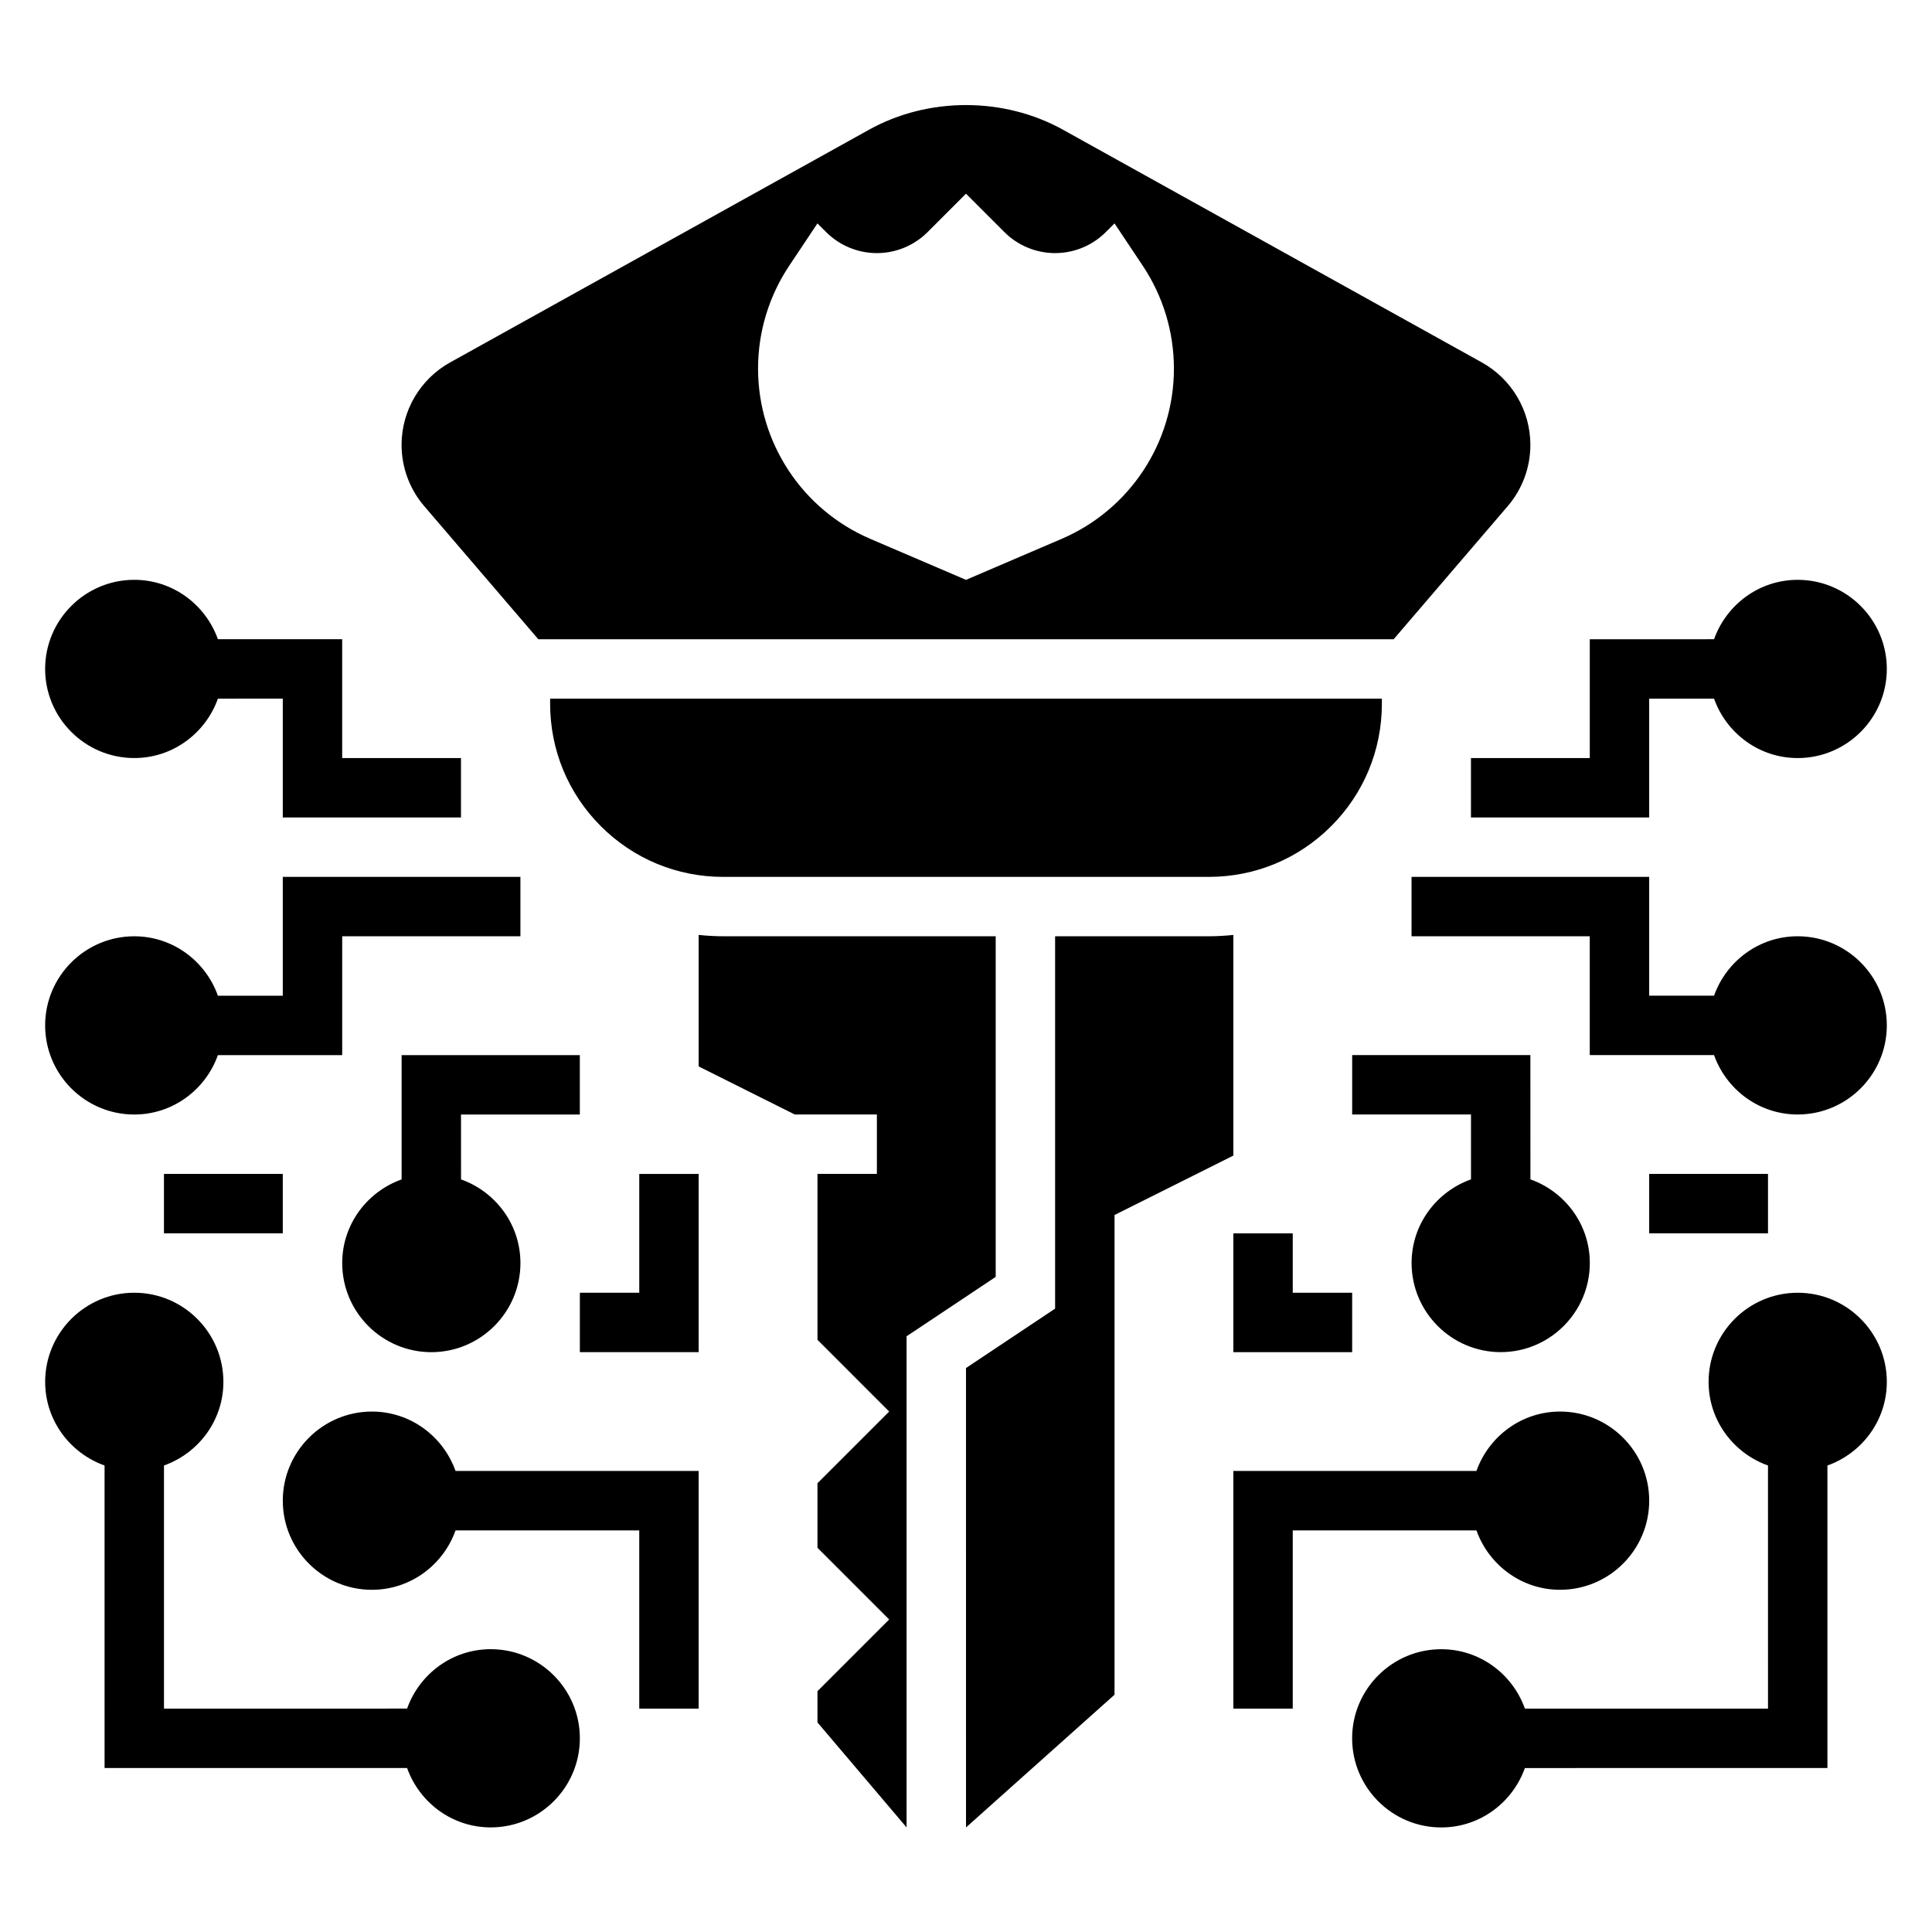
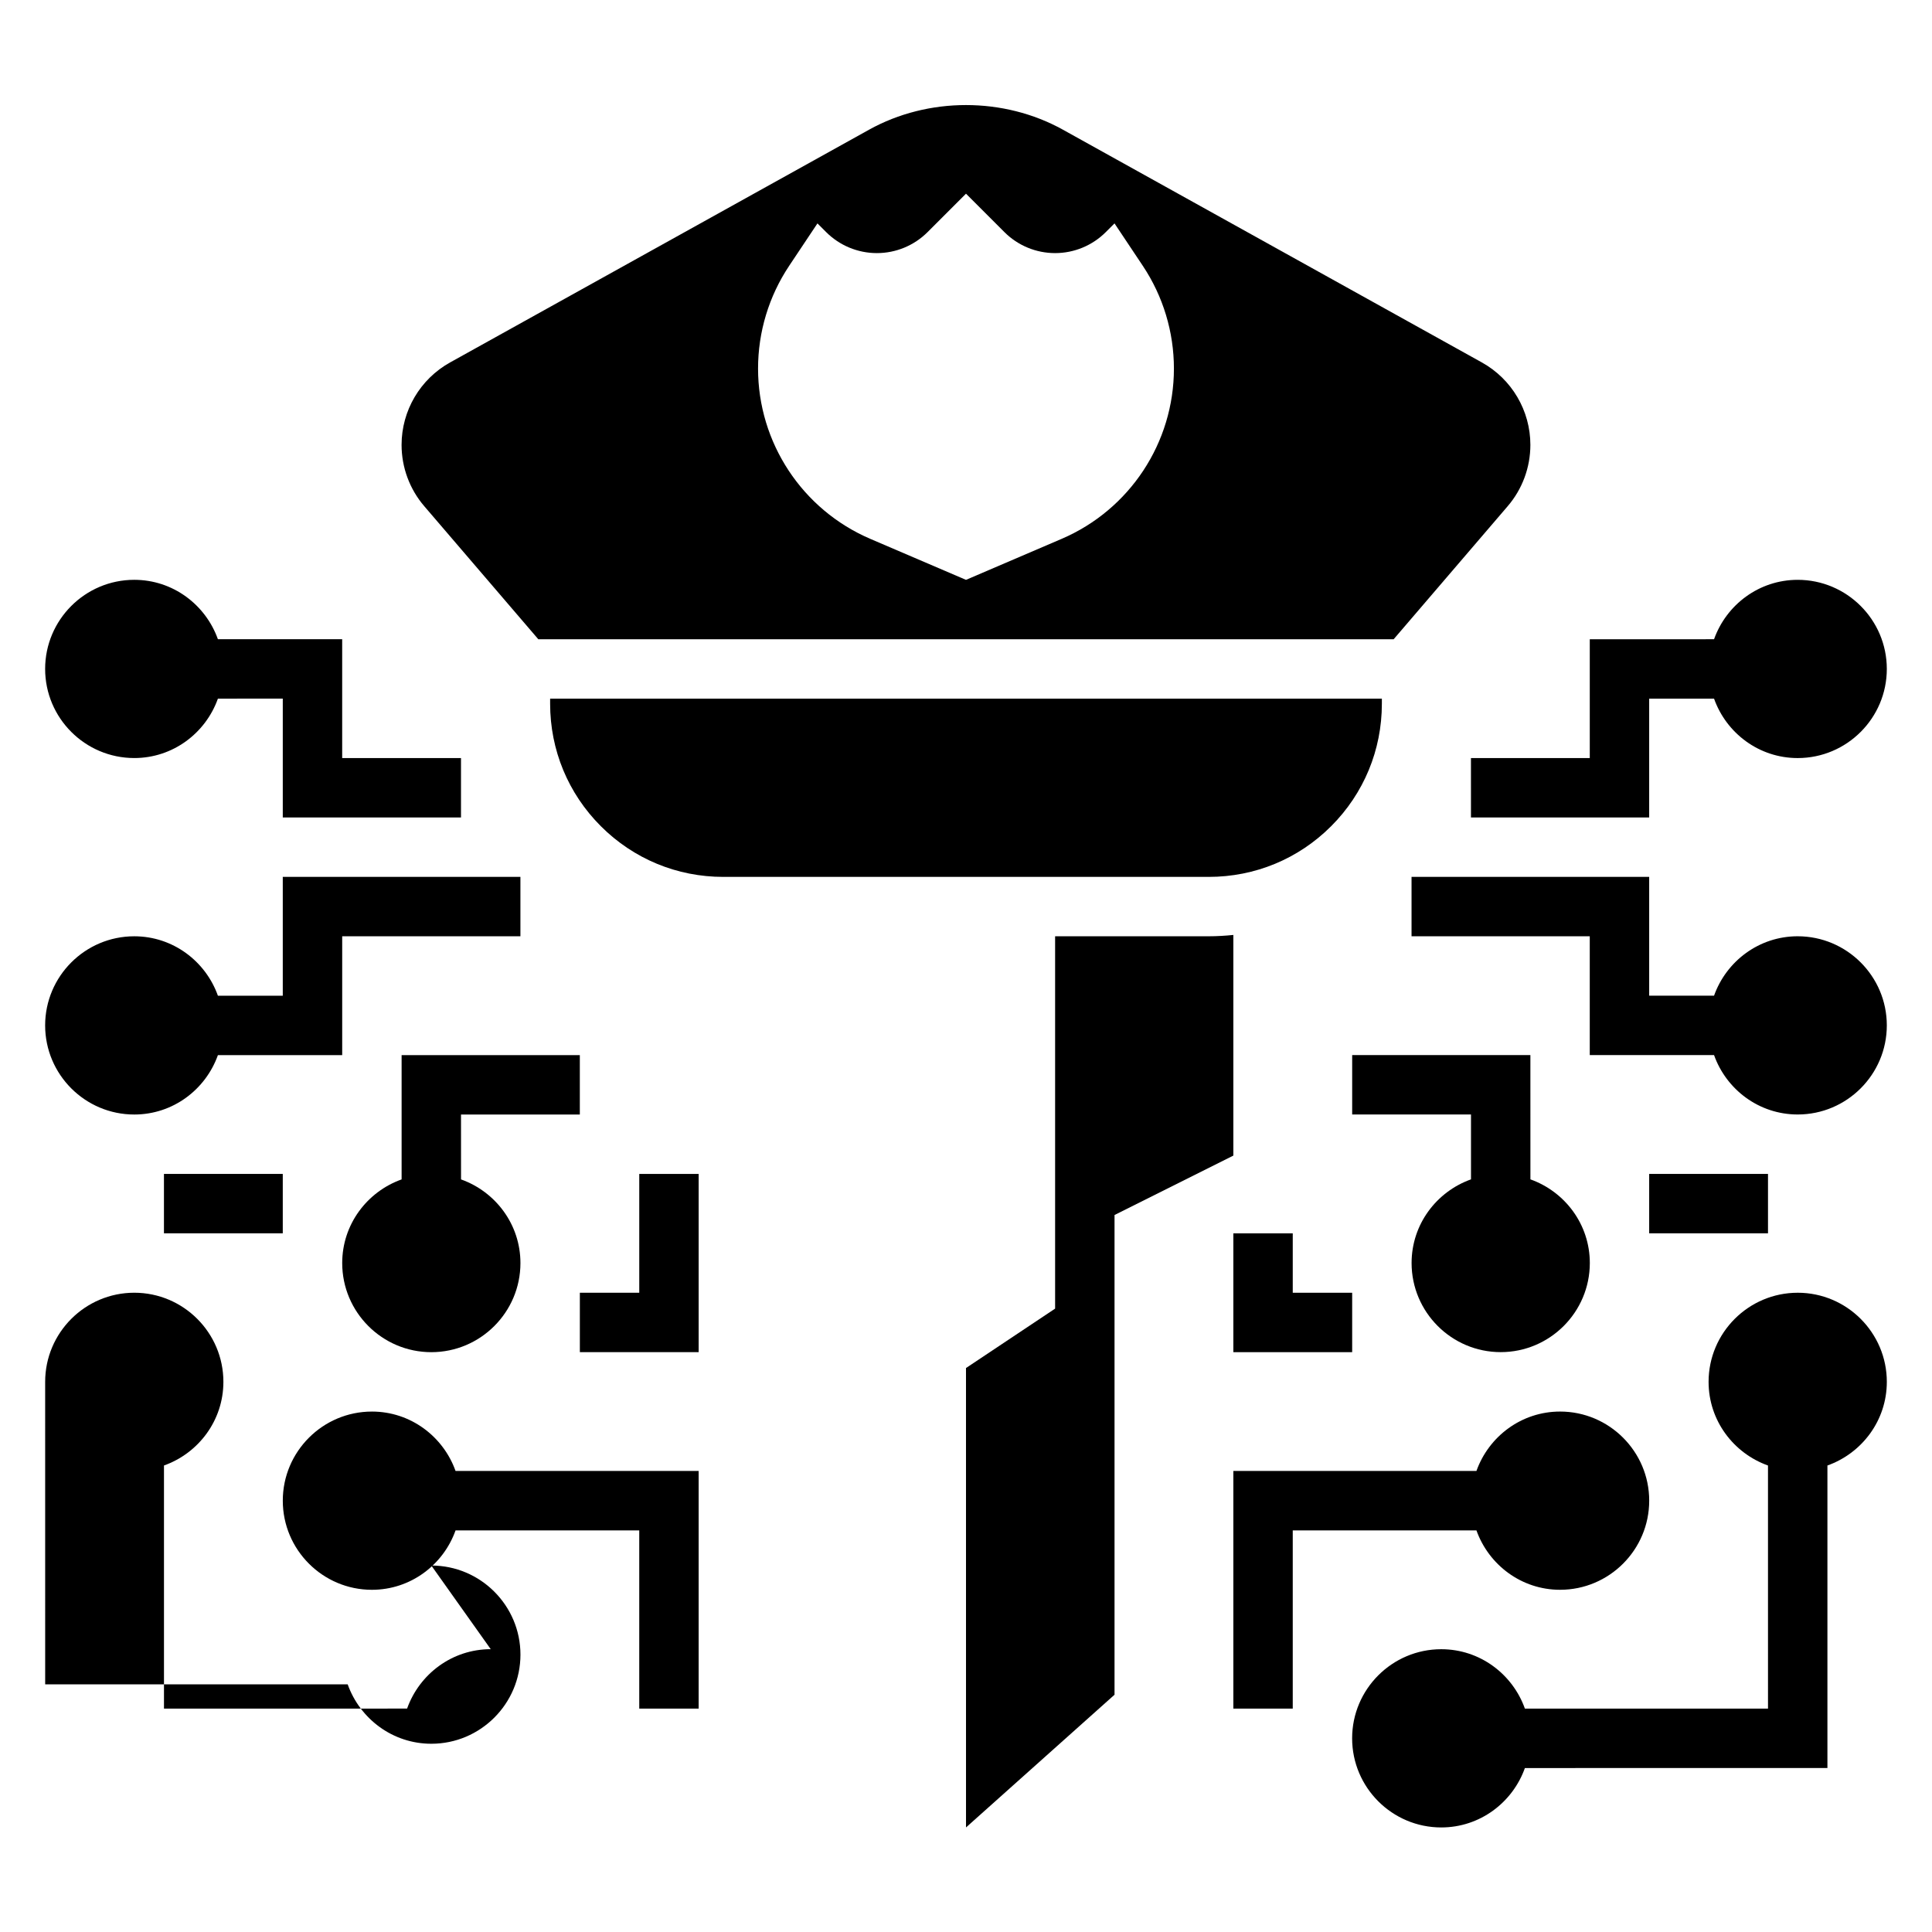
<svg xmlns="http://www.w3.org/2000/svg" fill="#000000" width="800px" height="800px" version="1.1" viewBox="144 144 512 512">
  <g>
    <path d="m470.85 391.77c-2.148 0.219-4.324 0.352-6.519 0.352h-40.715v98.676l-23.617 15.742 0.004 121.75 39.359-35.172v-127.13l31.488-15.742z" />
-     <path d="m407.87 392.12h-72.203c-2.195 0-4.367-0.133-6.519-0.355v34.848l25.477 12.742h21.758v15.742h-15.742v43.973l19 19.004-19.004 19.004v17.098l19.004 19.004-19.004 19.004v8.273l23.617 27.828v-130.16l23.617-15.742z" />
    <path d="m510.21 329.15h-220.42v1.348c0 12.258 4.769 23.781 13.438 32.449 8.668 8.668 20.184 13.438 32.441 13.438h128.66c12.258 0 23.781-4.769 32.441-13.438 8.668-8.668 13.438-20.191 13.438-32.449z" />
    <path d="m286.66 313.41h226.67l30.219-35.258c3.883-4.519 6.016-10.297 6.016-16.258 0-9.07-4.93-17.438-12.855-21.844l-111.03-61.684c-15.68-8.699-35.684-8.699-51.363 0l-111.04 61.684c-7.926 4.41-12.855 12.777-12.855 21.844 0 5.961 2.133 11.738 6.016 16.254zm66.473-98.961 7.5-11.246 2.305 2.305c3.57 3.566 8.402 5.566 13.441 5.566 5.039 0 9.871-2 13.438-5.566l10.18-10.18 10.18 10.18c3.562 3.566 8.398 5.566 13.434 5.566 5.039 0 9.871-2 13.438-5.566l2.309-2.305 7.504 11.25c5.375 8.059 8.238 17.535 8.238 27.227 0 19.641-11.707 37.383-29.75 45.121l-25.352 10.867-25.355-10.863c-18.043-7.738-29.75-25.484-29.75-45.125 0-9.691 2.863-19.168 8.242-27.23z" />
    <path d="m179.58 344.89c10.25 0 18.91-6.606 22.168-15.742l17.191-0.004v31.488h47.23v-15.742h-31.488v-31.488h-32.934c-3.258-9.141-11.918-15.742-22.168-15.742-13.02 0-23.617 10.598-23.617 23.617 0 13.016 10.598 23.613 23.617 23.613z" />
    <path d="m179.58 439.36c10.25 0 18.91-6.606 22.168-15.742l32.938-0.004v-31.488h47.23v-15.742h-62.977v31.488h-17.191c-3.258-9.141-11.918-15.746-22.168-15.746-13.02 0-23.617 10.598-23.617 23.617 0 13.02 10.598 23.617 23.617 23.617z" />
    <path d="m242.56 518.08c-13.02 0-23.617 10.598-23.617 23.617 0 13.02 10.598 23.617 23.617 23.617 10.25 0 18.91-6.606 22.168-15.742l48.68-0.004v47.23h15.742v-62.977h-64.426c-3.258-9.137-11.914-15.742-22.164-15.742z" />
-     <path d="m274.05 581.05c-10.25 0-18.91 6.606-22.168 15.742l-64.426 0.004v-64.426c9.141-3.258 15.746-11.918 15.746-22.168 0-13.02-10.598-23.617-23.617-23.617s-23.617 10.598-23.617 23.617c0 10.25 6.606 18.91 15.742 22.168l0.004 80.168h80.168c3.258 9.141 11.918 15.742 22.168 15.742 13.02 0 23.617-10.598 23.617-23.617 0-13.016-10.598-23.613-23.617-23.613z" />
+     <path d="m274.05 581.05c-10.25 0-18.91 6.606-22.168 15.742l-64.426 0.004v-64.426c9.141-3.258 15.746-11.918 15.746-22.168 0-13.02-10.598-23.617-23.617-23.617s-23.617 10.598-23.617 23.617l0.004 80.168h80.168c3.258 9.141 11.918 15.742 22.168 15.742 13.02 0 23.617-10.598 23.617-23.617 0-13.016-10.598-23.613-23.617-23.613z" />
    <path d="m297.66 439.36v-15.742h-47.23v32.938c-9.141 3.258-15.742 11.918-15.742 22.168 0 13.02 10.598 23.617 23.617 23.617 13.02 0 23.617-10.598 23.617-23.617 0-10.25-6.606-18.91-15.742-22.168l-0.008-17.195z" />
    <path d="m187.45 455.1h31.488v15.742h-31.488z" />
    <path d="m313.41 486.59h-15.742v15.746h31.484v-47.234h-15.742z" />
    <path d="m533.82 360.64h47.23v-31.488h17.191c3.258 9.141 11.918 15.742 22.168 15.742 13.02 0 23.617-10.598 23.617-23.617 0-13.02-10.598-23.617-23.617-23.617-10.25 0-18.91 6.606-22.168 15.742l-32.934 0.008v31.488h-31.488z" />
    <path d="m620.41 392.12c-10.25 0-18.91 6.606-22.168 15.742l-17.191 0.004v-31.488h-62.977v15.742h47.23v31.488h32.938c3.258 9.141 11.918 15.742 22.168 15.742 13.02 0 23.617-10.598 23.617-23.617 0-13.016-10.598-23.613-23.617-23.613z" />
    <path d="m620.41 486.59c-13.02 0-23.617 10.598-23.617 23.617 0 10.25 6.606 18.91 15.742 22.168l0.004 64.426h-64.426c-3.258-9.141-11.918-15.742-22.168-15.742-13.02 0-23.617 10.598-23.617 23.617s10.598 23.617 23.617 23.617c10.25 0 18.91-6.606 22.168-15.742l80.172-0.008v-80.168c9.141-3.258 15.742-11.918 15.742-22.168 0-13.02-10.598-23.617-23.617-23.617z" />
    <path d="m557.44 565.31c13.02 0 23.617-10.598 23.617-23.617 0-13.02-10.598-23.617-23.617-23.617-10.25 0-18.91 6.606-22.168 15.742l-64.422 0.004v62.977h15.742v-47.23h48.68c3.262 9.137 11.922 15.742 22.168 15.742z" />
    <path d="m502.34 423.61v15.742h31.488v17.191c-9.141 3.258-15.742 11.918-15.742 22.168 0 13.02 10.598 23.617 23.617 23.617s23.617-10.598 23.617-23.617c0-10.25-6.606-18.91-15.742-22.168l-0.008-32.934z" />
    <path d="m581.05 455.1h31.488v15.742h-31.488z" />
    <path d="m470.85 470.85v31.488h31.488v-15.746h-15.746v-15.742z" />
  </g>
</svg>